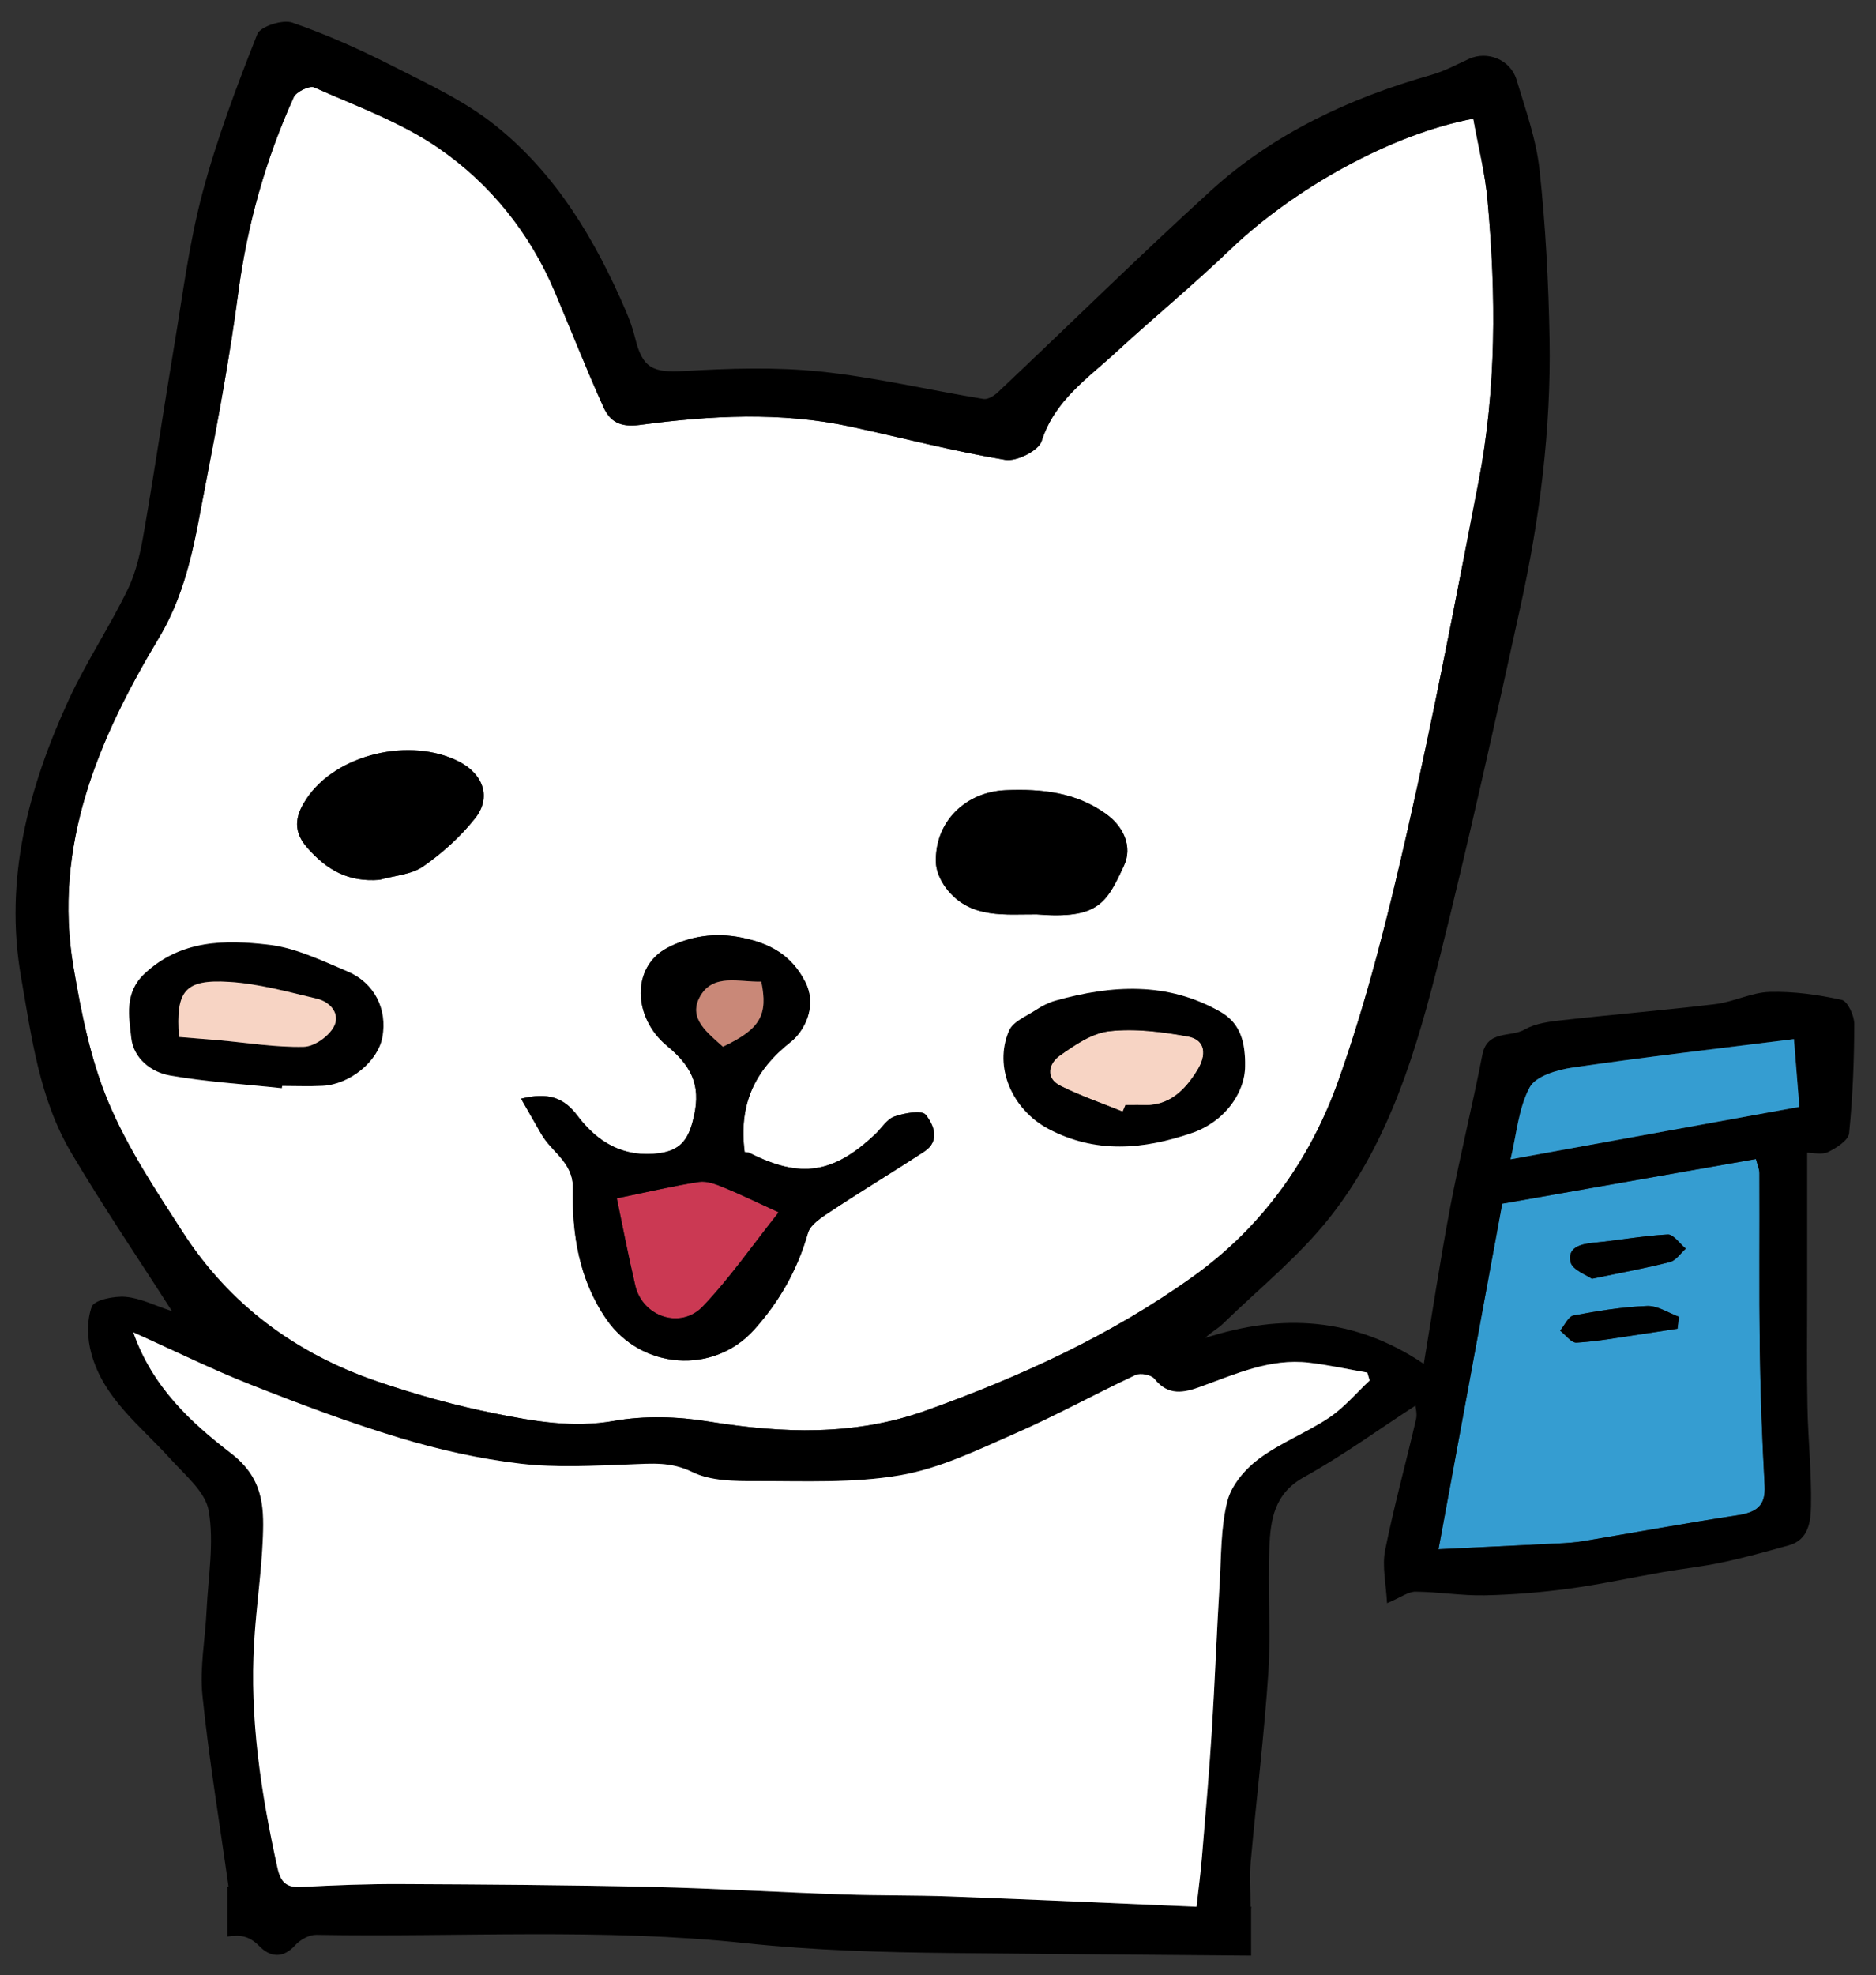
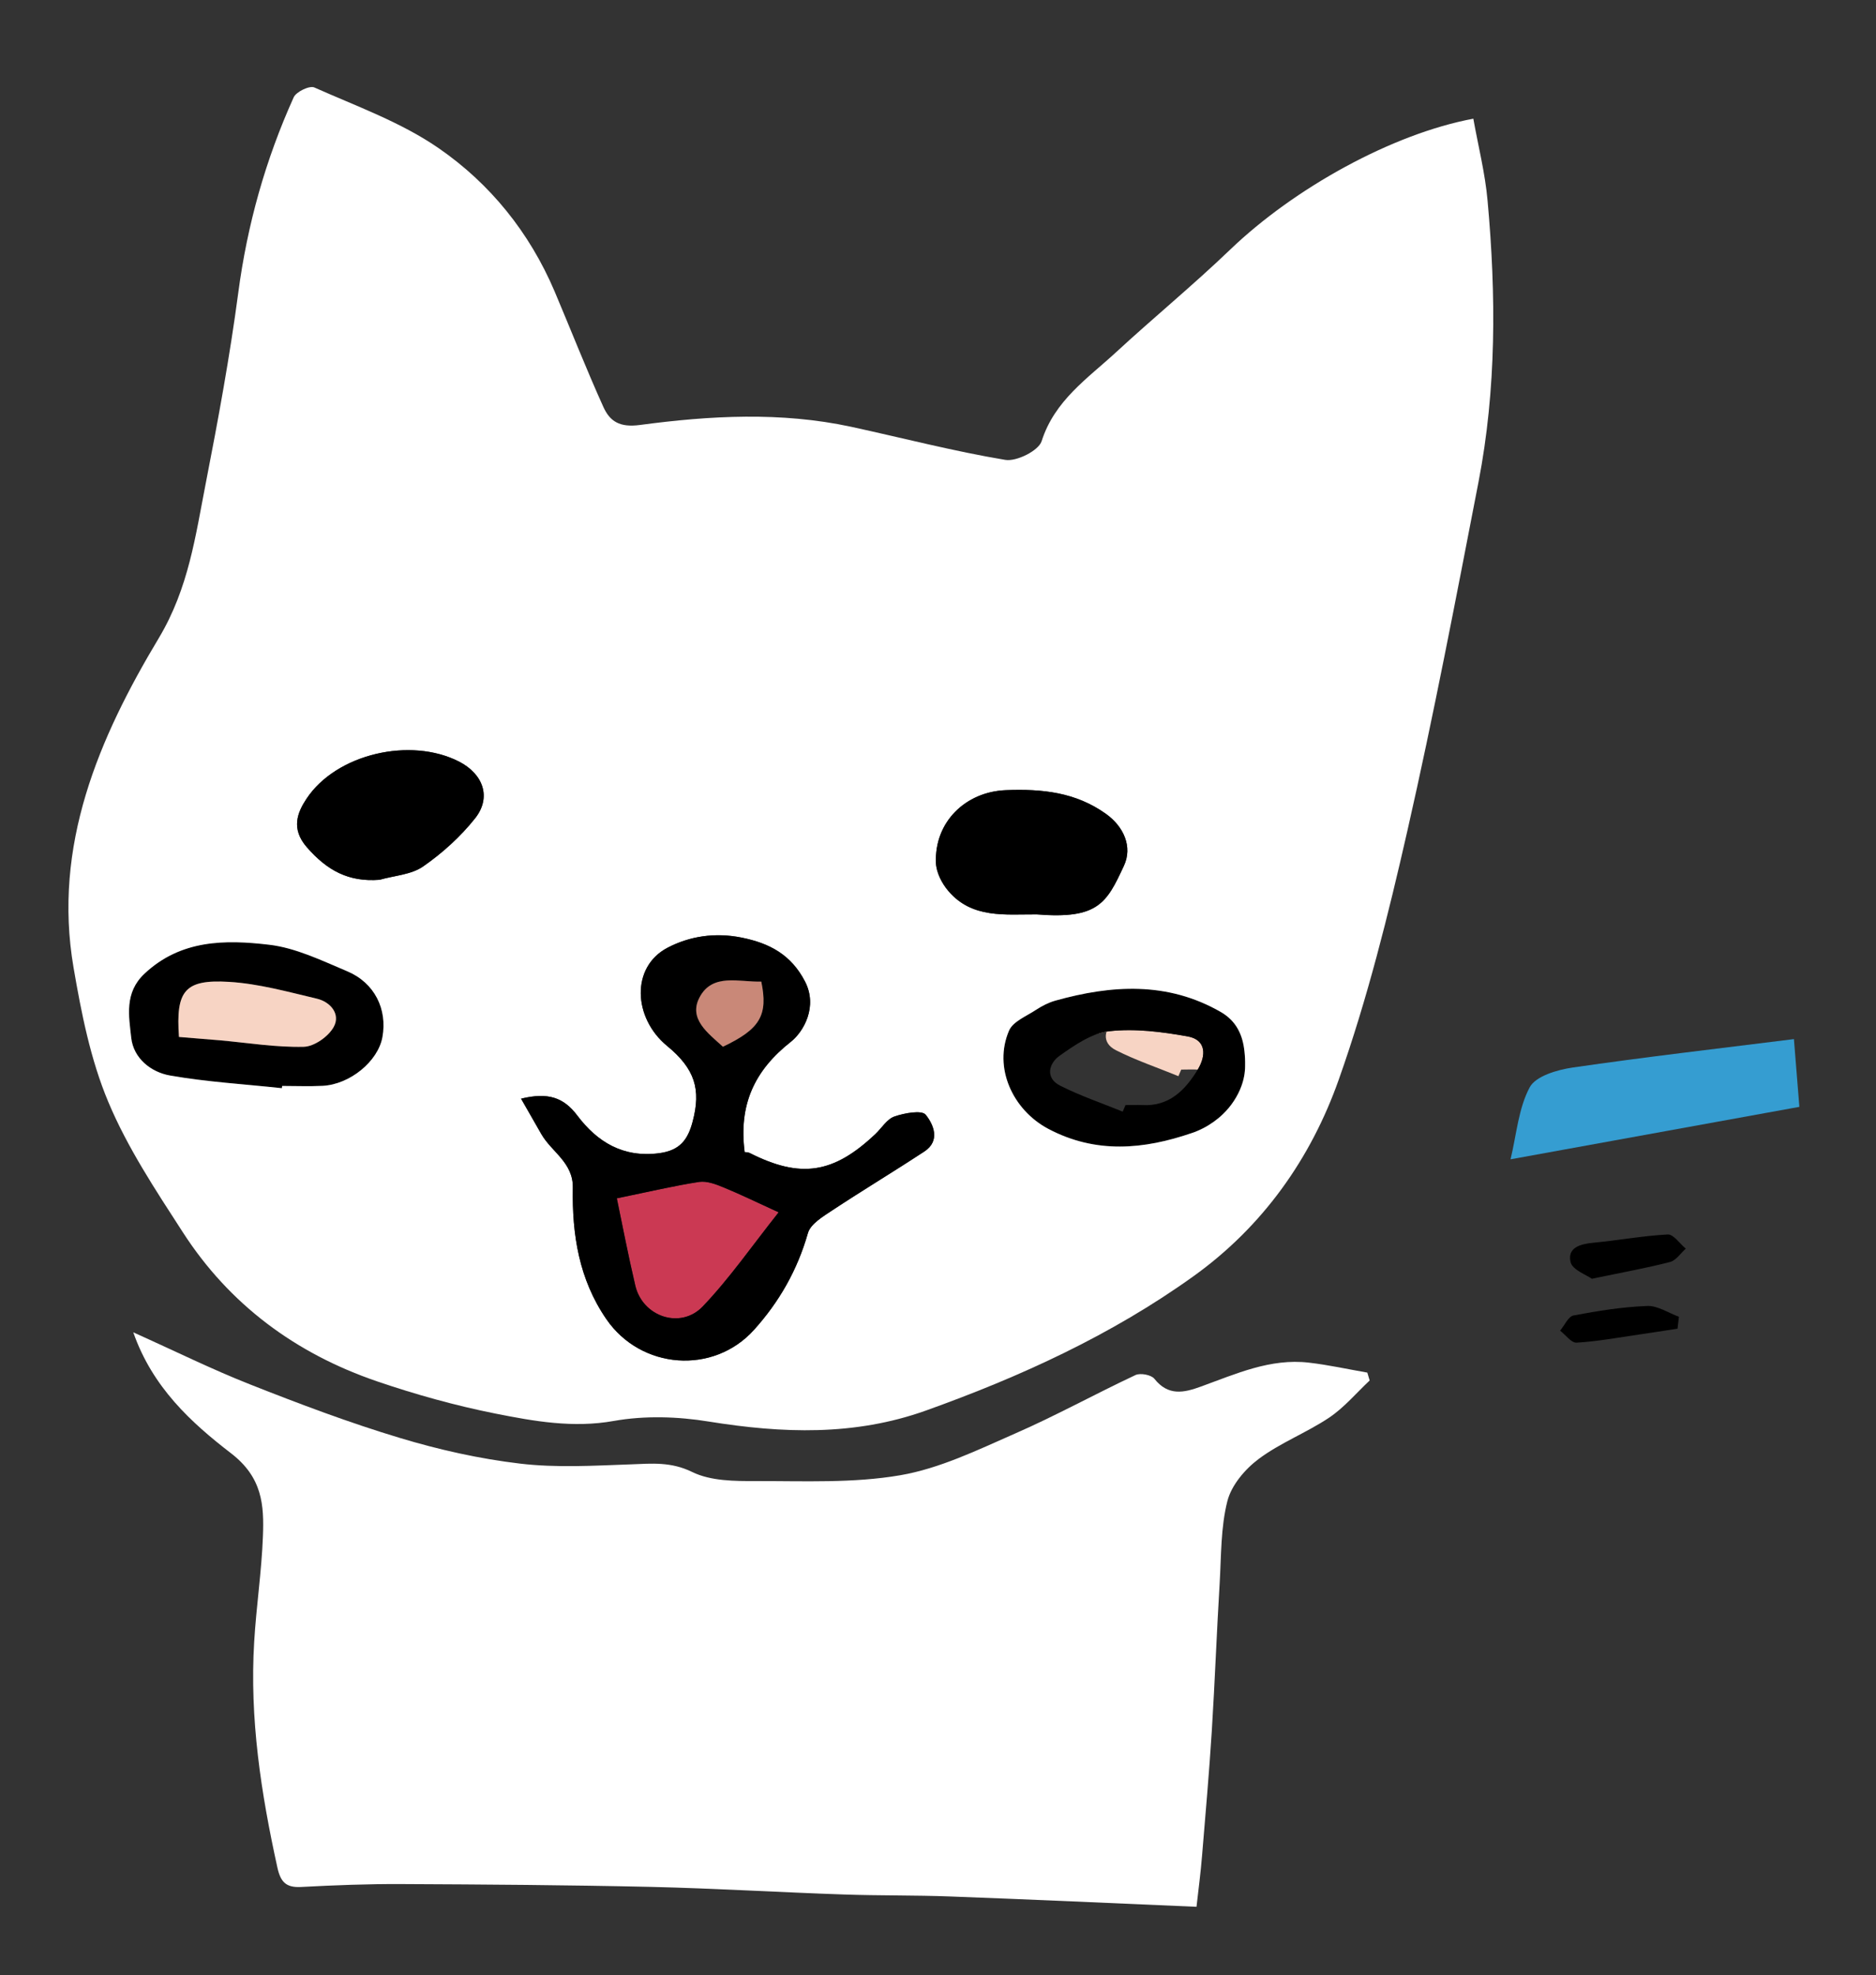
<svg xmlns="http://www.w3.org/2000/svg" version="1.1" id="レイヤー_1" x="0px" y="0px" width="200px" height="210.5px" viewBox="0 0 200 210.5" enable-background="new 0 0 200 210.5" xml:space="preserve">
  <rect x="0" y="0" width="200" height="210.5" fill="#333333" stroke="none" />
  <g id="XMLID_2_">
    <g>
      <path d="M23.47,110.87c2.98,0.27,5.95,0.76,8.92,0.689c1.12-0.029,2.65-1.109,3.2-2.14c0.73-1.36-0.37-2.65-1.81-2.99    c-3.09-0.729-6.21-1.6-9.35-1.79c-4.75-0.29-5.7,0.94-5.35,5.87C20.66,110.64,22.07,110.75,23.47,110.87z M28.68,100.68    c2.85,0.33,5.63,1.69,8.34,2.83c2.92,1.23,4.29,4.04,3.75,7.021c-0.47,2.58-3.46,5.04-6.38,5.189    c-1.44,0.07-2.88,0.011-4.31,0.011c-0.01,0.079-0.02,0.159-0.03,0.239c-3.98-0.43-7.99-0.66-11.92-1.35    c-2.03-0.351-3.9-1.83-4.14-4.021c-0.25-2.31-0.75-4.8,1.41-6.83C19.27,100.13,24.02,100.13,28.68,100.68z" />
-       <path fill="#359DD1" d="M167.44,134.51c0.199,0.83,1.699,1.36,2.27,1.771c3.26-0.681,5.83-1.141,8.34-1.79    c0.641-0.17,1.12-0.931,1.67-1.42c-0.64-0.53-1.31-1.54-1.92-1.511c-2.649,0.141-5.28,0.631-7.93,0.881    C168.48,132.57,167.07,132.96,167.44,134.51z M187.2,123.52c0.149,0.601,0.37,1.051,0.37,1.511c0.029,6.229-0.04,12.46,0.04,18.68    c0.069,4.88,0.25,9.76,0.52,14.63c0.12,2.21-0.95,2.851-2.92,3.15c-5.479,0.83-10.93,1.84-16.4,2.75    c-0.909,0.149-1.829,0.21-2.75,0.25c-4.34,0.22-8.67,0.42-12.699,0.62c2.3-12.48,4.6-24.94,6.79-36.83    C169.31,126.67,178.19,125.11,187.2,123.52z M178.84,141.6c0.05-0.42,0.101-0.85,0.15-1.27c-1.13-0.41-2.28-1.2-3.391-1.15    c-2.63,0.101-5.25,0.521-7.84,1.011c-0.56,0.1-0.96,1.05-1.439,1.619c0.59,0.45,1.189,1.311,1.75,1.28    c2.22-0.13,4.42-0.54,6.62-0.859C176.08,142.03,177.46,141.81,178.84,141.6z" />
      <path fill="#F7D4C4" d="M35.59,109.42c-0.55,1.03-2.08,2.11-3.2,2.14c-2.97,0.07-5.94-0.42-8.92-0.689    c-1.4-0.12-2.81-0.23-4.39-0.36c-0.35-4.93,0.6-6.16,5.35-5.87c3.14,0.19,6.26,1.061,9.35,1.79    C35.22,106.77,36.32,108.06,35.59,109.42z" />
-       <path fill="#F7D4C4" d="M118.25,109.9c2.74-0.311,5.61,0.06,8.36,0.55c2.01,0.359,1.989,2.05,1.08,3.54    c-1.341,2.189-3.051,3.95-5.94,3.779c-0.58-0.029-1.17,0-1.76,0c-0.101,0.23-0.2,0.471-0.3,0.7c-2.221-0.91-4.511-1.68-6.65-2.76    c-1.64-0.82-1.23-2.36-0.1-3.18C114.55,111.39,116.39,110.11,118.25,109.9z" />
+       <path fill="#F7D4C4" d="M118.25,109.9c2.74-0.311,5.61,0.06,8.36,0.55c2.01,0.359,1.989,2.05,1.08,3.54    c-0.58-0.029-1.17,0-1.76,0c-0.101,0.23-0.2,0.471-0.3,0.7c-2.221-0.91-4.511-1.68-6.65-2.76    c-1.64-0.82-1.23-2.36-0.1-3.18C114.55,111.39,116.39,110.11,118.25,109.9z" />
      <path fill="#CB3953" d="M74.54,125.96c0.82-0.12,1.79,0.25,2.61,0.59c1.74,0.71,3.43,1.54,5.86,2.65    c-2.819,3.55-5.21,7.01-8.08,10.02c-2.37,2.49-6.42,1.11-7.2-2.21c-0.75-3.189-1.37-6.41-1.97-9.3    C69.22,127,71.86,126.37,74.54,125.96z" />
      <path d="M175.6,139.18c1.11-0.05,2.261,0.74,3.391,1.15c-0.05,0.42-0.101,0.85-0.15,1.27c-1.38,0.21-2.76,0.431-4.149,0.631    c-2.2,0.319-4.4,0.729-6.62,0.859c-0.561,0.03-1.16-0.83-1.75-1.28c0.479-0.569,0.88-1.52,1.439-1.619    C170.35,139.7,172.97,139.28,175.6,139.18z" />
      <path d="M121.75,117.77c2.89,0.171,4.6-1.59,5.94-3.779c0.909-1.49,0.93-3.181-1.08-3.54c-2.75-0.49-5.62-0.86-8.36-0.55    c-1.86,0.21-3.7,1.489-5.31,2.63c-1.131,0.819-1.54,2.359,0.1,3.18c2.14,1.08,4.43,1.85,6.65,2.76c0.1-0.229,0.199-0.47,0.3-0.7    C120.58,117.77,121.17,117.74,121.75,117.77z M132.73,113.6c0,0.73-0.141,1.471-0.4,2.19c-0.2,0.54-0.47,1.06-0.8,1.56    c-0.32,0.49-0.721,0.96-1.16,1.391c-0.15,0.149-0.311,0.29-0.47,0.42c-0.65,0.53-1.391,1-2.21,1.35    c-0.2,0.09-0.41,0.17-0.631,0.24c-5.109,1.75-10.229,2.24-15.31-0.45c-3.81-2.03-5.86-6.54-4.18-10.46    c0.42-0.979,1.859-1.54,2.88-2.22c0.63-0.41,1.34-0.78,2.06-0.98c6.01-1.68,11.95-2.05,17.62,1.2c1.71,0.98,2.36,2.5,2.54,4.21    C132.73,112.55,132.74,113.07,132.73,113.6z" />
      <path d="M127.69,120.51c0.819-0.35,1.56-0.819,2.21-1.35C129.25,119.7,128.51,120.16,127.69,120.51z" />
      <path fill="#FFFFFF" d="M32.71,90.29c2.15,2.46,4.42,3.73,7.76,3.47c1.57-0.45,3.38-0.54,4.64-1.42c2.06-1.43,3.99-3.18,5.54-5.13    c1.76-2.22,0.88-4.71-1.7-6.04c-5.17-2.65-13.08-0.85-16.27,3.95C31.71,86.58,30.99,88.31,32.71,90.29z M110.53,97.45    c6.56,0.53,7.45-1.22,9.29-5.18c0.949-2.03-0.03-4.19-1.91-5.53c-3.24-2.32-6.84-2.68-10.67-2.53c-4.29,0.16-7.641,3.39-7.46,7.76    c0.04,1.02,0.64,2.19,1.33,2.99C103.63,97.92,107.17,97.43,110.53,97.45z M111.75,120.3c5.08,2.69,10.2,2.2,15.31,0.45    c0.221-0.07,0.431-0.15,0.631-0.24c0.819-0.35,1.56-0.81,2.21-1.35c0.159-0.13,0.319-0.271,0.47-0.42    c0.45-0.431,0.84-0.9,1.16-1.391c0.33-0.5,0.6-1.02,0.8-1.56c0.27-0.72,0.41-1.46,0.41-2.19c0.01-0.529-0.01-1.04-0.07-1.55    c-0.18-1.71-0.83-3.229-2.54-4.21c-5.67-3.25-11.61-2.88-17.62-1.2c-0.72,0.2-1.43,0.57-2.06,0.98    c-1.021,0.68-2.46,1.24-2.88,2.22C105.89,113.76,107.94,118.27,111.75,120.3z M13.99,110.6c0.24,2.19,2.11,3.67,4.14,4.021    c3.93,0.689,7.94,0.92,11.92,1.35c0.01-0.08,0.02-0.16,0.03-0.239c1.43,0,2.87,0.06,4.31-0.011c2.92-0.149,5.91-2.609,6.38-5.189    c0.54-2.98-0.83-5.79-3.75-7.021c-2.71-1.14-5.49-2.5-8.34-2.83c-4.66-0.55-9.41-0.55-13.28,3.09    C13.24,105.8,13.74,108.29,13.99,110.6z M107.17,49.01c1.2,0.2,3.561-0.98,3.88-2c1.38-4.33,4.891-6.67,7.92-9.46    c4.011-3.7,8.24-7.17,12.181-10.95c6.84-6.56,17.279-12.34,25.92-13.95c0.52,2.91,1.26,5.81,1.52,8.75    c0.91,10.03,0.95,20.06-0.97,29.98c-2.41,12.43-4.78,24.86-7.59,37.2c-2.03,8.92-4.25,17.85-7.3,26.46    c-2.971,8.41-8.091,15.67-15.521,20.99c-8.75,6.27-18.42,10.689-28.51,14.3c-7.62,2.72-15.3,2.43-23.13,1.17    c-3.3-0.54-6.84-0.65-10.11-0.07c-4.36,0.78-8.5,0.04-12.63-0.779c-4.27-0.851-8.51-2.03-12.64-3.44    c-8.66-2.96-15.74-8.18-20.72-15.92c-2.89-4.47-5.89-8.99-7.93-13.87c-1.89-4.5-2.87-9.46-3.7-14.31    c-2.23-13,2.69-24.45,9.09-35.11c3.19-5.33,3.91-10.91,5.02-16.57c1.31-6.71,2.55-13.45,3.45-20.22    c0.96-7.27,2.91-14.2,5.91-20.84c0.26-0.59,1.7-1.28,2.2-1.05c4.49,2,9.24,3.7,13.24,6.46c5.5,3.79,9.7,8.99,12.37,15.26    c1.74,4.11,3.37,8.27,5.21,12.34c0.69,1.51,1.71,2.2,3.89,1.91c7.48-1,15.03-1.42,22.51,0.19    C96.21,46.67,101.65,48.09,107.17,49.01z M57.71,120.86c1.1,1.92,3.41,3.029,3.36,5.739c-0.09,4.96,0.65,9.73,3.57,13.98    c3.69,5.37,11.41,5.96,15.75,1.14c2.7-3,4.62-6.38,5.74-10.3c0.28-1,1.64-1.79,2.64-2.46c3.23-2.13,6.54-4.12,9.771-6.24    c1.75-1.149,0.97-2.899,0.15-3.92c-0.421-0.52-2.28-0.18-3.341,0.19c-0.8,0.279-1.35,1.229-2.029,1.87    c-4.471,4.229-7.971,4.75-13.37,2.029c-0.26-0.13-0.61-0.1-0.561-0.1c-0.649-5.021,1-8.68,4.931-11.771    c1.37-1.09,2.88-3.76,1.5-6.42c-1.46-2.819-3.721-4.069-6.771-4.68c-2.85-0.57-5.54-0.14-7.88,1.08    c-3.94,2.06-3.66,7.5-0.06,10.46c3,2.46,3.63,4.66,2.74,8.04c-0.52,2-1.39,3.11-3.58,3.4c-3.84,0.5-6.59-1.19-8.72-4.011    c-1.46-1.939-3.13-2.5-6-1.8C56.34,118.47,57.02,119.67,57.71,120.86z" />
      <path d="M77.07,111.55c3.97-1.88,4.831-3.359,4.09-6.939c-2.34,0.08-5.21-0.95-6.59,1.699C73.38,108.59,75.48,110.1,77.07,111.55z     M67.73,137.01c0.78,3.32,4.83,4.7,7.2,2.21c2.87-3.01,5.26-6.47,8.08-10.02c-2.43-1.11-4.12-1.94-5.86-2.65    c-0.82-0.34-1.79-0.71-2.61-0.59c-2.68,0.41-5.32,1.04-8.78,1.75C66.36,130.6,66.98,133.82,67.73,137.01z M80.39,141.72    c-4.34,4.82-12.06,4.23-15.75-1.14c-2.92-4.25-3.66-9.021-3.57-13.98c0.05-2.71-2.26-3.819-3.36-5.739    c-0.69-1.19-1.37-2.391-2.16-3.771c2.87-0.7,4.54-0.14,6,1.8c2.13,2.82,4.88,4.511,8.72,4.011c2.19-0.29,3.06-1.4,3.58-3.4    c0.89-3.38,0.26-5.58-2.74-8.04c-3.6-2.96-3.88-8.4,0.06-10.46c2.34-1.22,5.03-1.65,7.88-1.08c3.05,0.61,5.311,1.86,6.771,4.68    c1.38,2.66-0.13,5.33-1.5,6.42c-3.931,3.091-5.58,6.75-4.931,11.771c-0.05,0,0.301-0.03,0.561,0.1    c5.399,2.721,8.899,2.2,13.37-2.029c0.68-0.641,1.229-1.591,2.029-1.87c1.061-0.37,2.92-0.71,3.341-0.19    c0.819,1.021,1.6,2.771-0.15,3.92c-3.23,2.12-6.54,4.11-9.771,6.24c-1,0.67-2.359,1.46-2.64,2.46    C85.01,135.34,83.09,138.72,80.39,141.72z" />
      <path d="M32.68,85.12c3.19-4.8,11.1-6.6,16.27-3.95c2.58,1.33,3.46,3.82,1.7,6.04c-1.55,1.95-3.48,3.7-5.54,5.13    c-1.26,0.88-3.07,0.97-4.64,1.42c-3.34,0.26-5.61-1.01-7.76-3.47C30.99,88.31,31.71,86.58,32.68,85.12z" />
-       <path d="M18.34,139.74c-3.5-5.471-7.3-11.07-10.74-16.88c-3.4-5.73-4.24-12.33-5.36-18.75C0.43,93.72,3.02,83.95,7.32,74.59    c1.86-4.04,4.37-7.79,6.31-11.8c0.92-1.9,1.37-4.07,1.73-6.17c1.15-6.62,2.12-13.27,3.23-19.89c0.9-5.39,1.58-10.85,2.98-16.12    c1.53-5.77,3.66-11.41,5.86-16.97c0.32-0.82,2.7-1.59,3.73-1.23c3.69,1.27,7.27,2.88,10.75,4.65c3.74,1.9,7.64,3.7,10.88,6.29    c6.51,5.19,10.69,12.24,13.95,19.83c0.38,0.91,0.73,1.84,0.96,2.8c0.79,3.29,1.91,3.76,5.28,3.56c4.82-0.28,9.71-0.44,14.5,0.06    c5.819,0.61,11.569,1.97,17.369,2.92c0.471,0.08,1.16-0.35,1.561-0.74c7.58-7.15,15-14.47,22.7-21.48    c6.71-6.09,14.76-9.84,23.449-12.31c1.4-0.39,2.721-1.11,4.061-1.72c1.939-0.88,4.39,0.06,5.05,2.2c0.96,3.18,2.11,6.37,2.46,9.64    c0.65,5.99,0.96,12.03,1.07,18.06c0.16,9.59-1.04,19.07-3.09,28.41c-2.74,12.5-5.511,25-8.61,37.41    c-2.45,9.779-5.31,19.569-11.65,27.649c-3.31,4.221-7.6,7.67-11.479,11.44c-0.55,0.54-1.271,0.89-1.88,1.51    c8.2-2.66,15.95-2.189,23.3,2.76c0.92-5.529,1.76-11.13,2.81-16.68c1.04-5.439,2.37-10.82,3.431-16.25    c0.52-2.689,3.01-1.83,4.51-2.7c1.16-0.67,2.67-0.85,4.05-1c5.43-0.609,10.87-1.06,16.29-1.71c1.96-0.24,3.851-1.25,5.79-1.3    c2.561-0.07,5.17,0.3,7.67,0.85c0.63,0.131,1.34,1.671,1.34,2.561c-0.01,3.88-0.16,7.78-0.55,11.649    c-0.07,0.761-1.36,1.58-2.26,2.011c-0.68,0.319-1.65,0.06-2.21,0.06c0,5.19,0,10.2,0,15.2c0,3.979-0.05,7.95,0.03,11.92    c0.069,3.5,0.449,7,0.38,10.5c-0.03,1.64-0.221,3.63-2.36,4.23c-2.36,0.659-4.71,1.31-7.1,1.819c-2.101,0.45-4.24,0.67-6.351,1.04    c-3.34,0.58-6.649,1.311-10,1.76c-2.979,0.4-5.99,0.65-8.99,0.71c-2.449,0.051-4.909-0.369-7.359-0.39    c-0.771-0.01-1.55,0.601-3.04,1.23c-0.101-2.04-0.54-3.91-0.21-5.62c0.939-4.69,2.22-9.311,3.3-13.971    c0.14-0.59-0.05-1.26-0.06-1.47c-3.931,2.55-7.761,5.34-11.881,7.62c-3.199,1.76-3.579,4.59-3.699,7.54    c-0.19,4.41,0.18,8.84-0.101,13.24c-0.45,6.729-1.27,13.45-1.88,20.18c-0.13,1.48-0.02,2.99-0.02,4.851    c0.029,0,0.069-0.011,0.1-0.011c-0.03,0.05-0.04,0.12-0.04,0.2v5c-10.66-0.09-21.32-0.17-31.979-0.28    c-7.311-0.069-14.65-0.279-21.91-1.05c-15.25-1.63-30.52-0.62-45.77-0.89c-0.76-0.01-1.71,0.51-2.24,1.1    c-1.33,1.47-2.7,1.28-3.85,0.09c-1.08-1.1-2.06-1.21-3.38-1.01v-5.17c0-0.05-0.01-0.09-0.02-0.14c0.04,0,0.09,0,0.13,0    c-0.99-7.061-2.1-13.7-2.78-20.38c-0.3-2.971,0.3-6.021,0.44-9.03c0.17-3.561,0.82-7.21,0.23-10.641    c-0.35-2.05-2.57-3.85-4.14-5.6c-3.13-3.46-7.05-6.37-8.36-11.12c-0.45-1.59-0.52-3.54,0.03-5.04c0.26-0.72,2.38-1.149,3.6-1.05    c1.6,0.14,3.14,0.93,4.71,1.44C18.19,139.68,18.28,139.71,18.34,139.74z M128.03,147.77c-1.83,0.671-3.49,1.021-4.96-0.829    c-0.33-0.421-1.49-0.641-2.011-0.4c-4.329,2.03-8.52,4.35-12.899,6.26c-3.96,1.74-7.99,3.7-12.19,4.42    c-5.01,0.86-10.229,0.61-15.35,0.62c-2.3,0.01-4.86,0-6.83-0.97c-2.25-1.101-4.29-0.9-6.54-0.811    c-3.93,0.141-7.92,0.381-11.8-0.079c-4.33-0.511-8.66-1.48-12.83-2.74c-5.39-1.62-10.69-3.62-15.93-5.69    c-4.09-1.609-8.04-3.569-12.48-5.56c2.05,5.87,6.2,9.64,10.41,12.88c3.36,2.58,3.54,5.52,3.41,8.87    c-0.14,3.75-0.71,7.479-0.93,11.229c-0.5,8.16,0.73,16.15,2.48,24.09c0.34,1.511,0.92,2.12,2.5,2.04    c3.58-0.189,7.18-0.33,10.77-0.31c8.86,0.04,17.72,0.1,26.57,0.3c6.86,0.16,13.71,0.58,20.561,0.811    c3.77,0.13,7.55,0.069,11.329,0.21c8.681,0.319,17.36,0.72,26.25,1.1c0.221-1.94,0.45-3.68,0.591-5.43    c0.369-4.44,0.76-8.88,1.04-13.32c0.329-5.25,0.52-10.51,0.84-15.76c0.17-2.92,0.109-5.92,0.819-8.72    c0.431-1.69,1.87-3.4,3.33-4.49c2.311-1.73,5.11-2.8,7.521-4.41c1.609-1.08,2.89-2.62,4.319-3.96    c-0.079-0.28-0.17-0.561-0.25-0.84c-2.079-0.36-4.14-0.82-6.229-1.061C135.43,144.74,131.76,146.42,128.03,147.77z M11.54,117.42    c2.04,4.88,5.04,9.4,7.93,13.87c4.98,7.74,12.06,12.96,20.72,15.92c4.13,1.41,8.37,2.59,12.64,3.44    c4.13,0.819,8.27,1.56,12.63,0.779c3.27-0.58,6.81-0.47,10.11,0.07c7.831,1.26,15.51,1.55,23.13-1.17    c10.09-3.61,19.76-8.03,28.51-14.3c7.43-5.32,12.55-12.58,15.521-20.99c3.05-8.61,5.27-17.54,7.3-26.46    c2.81-12.34,5.18-24.77,7.59-37.2c1.92-9.92,1.88-19.95,0.97-29.98c-0.26-2.94-1-5.84-1.52-8.75    c-8.641,1.61-19.08,7.39-25.92,13.95c-3.94,3.78-8.17,7.25-12.181,10.95c-3.029,2.79-6.54,5.13-7.92,9.46    c-0.319,1.02-2.68,2.2-3.88,2c-5.52-0.92-10.96-2.34-16.439-3.53c-7.48-1.61-15.03-1.19-22.51-0.19c-2.18,0.29-3.2-0.4-3.89-1.91    c-1.84-4.07-3.47-8.23-5.21-12.34c-2.67-6.27-6.87-11.47-12.37-15.26c-4-2.76-8.75-4.46-13.24-6.46c-0.5-0.23-1.94,0.46-2.2,1.05    c-3,6.64-4.95,13.57-5.91,20.84c-0.9,6.77-2.14,13.51-3.45,20.22c-1.11,5.66-1.83,11.24-5.02,16.57    c-6.4,10.66-11.32,22.11-9.09,35.11C8.67,107.96,9.65,112.92,11.54,117.42z M191.83,117.96c-0.2-2.47-0.38-4.78-0.58-7.22    c-8.16,1.02-15.89,1.91-23.59,3.029c-1.65,0.24-3.94,0.91-4.58,2.11c-1.2,2.24-1.4,5.01-2.04,7.67    C171.47,121.66,181.55,119.83,191.83,117.96z M185.21,161.49c1.97-0.3,3.04-0.94,2.92-3.15c-0.27-4.87-0.45-9.75-0.52-14.63    c-0.08-6.22-0.011-12.45-0.04-18.68c0-0.46-0.221-0.91-0.37-1.511c-9.01,1.591-17.891,3.15-27.05,4.761    c-2.19,11.89-4.49,24.35-6.79,36.83c4.029-0.2,8.359-0.4,12.699-0.62c0.921-0.04,1.841-0.101,2.75-0.25    C174.28,163.33,179.73,162.32,185.21,161.49z" />
      <path fill="#C98878" d="M74.57,106.31c1.38-2.649,4.25-1.619,6.59-1.699c0.74,3.58-0.12,5.06-4.09,6.939    C75.48,110.1,73.38,108.59,74.57,106.31z" />
      <path d="M177.8,131.56c0.61-0.029,1.28,0.98,1.92,1.511c-0.55,0.489-1.029,1.25-1.67,1.42c-2.51,0.649-5.08,1.109-8.34,1.79    c-0.57-0.41-2.07-0.94-2.27-1.771c-0.37-1.55,1.04-1.939,2.43-2.069C172.52,132.19,175.15,131.7,177.8,131.56z" />
      <path fill="#FFFFFF" d="M139.54,145.22c2.09,0.24,4.15,0.7,6.229,1.061c0.08,0.279,0.171,0.56,0.25,0.84    c-1.43,1.34-2.71,2.88-4.319,3.96c-2.41,1.61-5.21,2.68-7.521,4.41c-1.46,1.09-2.899,2.8-3.33,4.49    c-0.71,2.8-0.649,5.8-0.819,8.72c-0.32,5.25-0.511,10.51-0.84,15.76c-0.28,4.44-0.671,8.88-1.04,13.32    c-0.141,1.75-0.37,3.489-0.591,5.43c-8.89-0.38-17.569-0.78-26.25-1.1c-3.779-0.141-7.56-0.08-11.329-0.21    c-6.851-0.23-13.701-0.65-20.561-0.811c-8.85-0.2-17.71-0.26-26.57-0.3c-3.59-0.021-7.19,0.12-10.77,0.31    c-1.58,0.08-2.16-0.529-2.5-2.04c-1.75-7.939-2.98-15.93-2.48-24.09c0.22-3.75,0.79-7.479,0.93-11.229    c0.13-3.351-0.05-6.29-3.41-8.87c-4.21-3.24-8.36-7.01-10.41-12.88c4.44,1.99,8.39,3.95,12.48,5.56    c5.24,2.07,10.54,4.07,15.93,5.69c4.17,1.26,8.5,2.229,12.83,2.74c3.88,0.46,7.87,0.22,11.8,0.079c2.25-0.09,4.29-0.29,6.54,0.811    c1.97,0.97,4.53,0.979,6.83,0.97c5.12-0.01,10.34,0.24,15.35-0.62c4.2-0.72,8.23-2.68,12.19-4.42    c4.38-1.91,8.57-4.229,12.899-6.26c0.521-0.24,1.681-0.021,2.011,0.4c1.47,1.85,3.13,1.5,4.96,0.829    C131.76,146.42,135.43,144.74,139.54,145.22z" />
      <path d="M117.91,86.74c1.88,1.34,2.859,3.5,1.91,5.53c-1.84,3.96-2.73,5.71-9.29,5.18c-3.36-0.02-6.9,0.47-9.42-2.49    c-0.69-0.8-1.29-1.97-1.33-2.99c-0.181-4.37,3.17-7.6,7.46-7.76C111.07,84.06,114.67,84.42,117.91,86.74z" />
      <path fill="#359DD1" d="M191.25,110.74c0.2,2.439,0.38,4.75,0.58,7.22c-10.28,1.87-20.36,3.7-30.79,5.59    c0.64-2.66,0.84-5.43,2.04-7.67c0.64-1.2,2.93-1.87,4.58-2.11C175.36,112.65,183.09,111.76,191.25,110.74z" />
    </g>
    <g>
	</g>
  </g>
  <g>
</g>
  <g>
</g>
  <g>
</g>
  <g>
</g>
  <g>
</g>
  <g>
</g>
</svg>